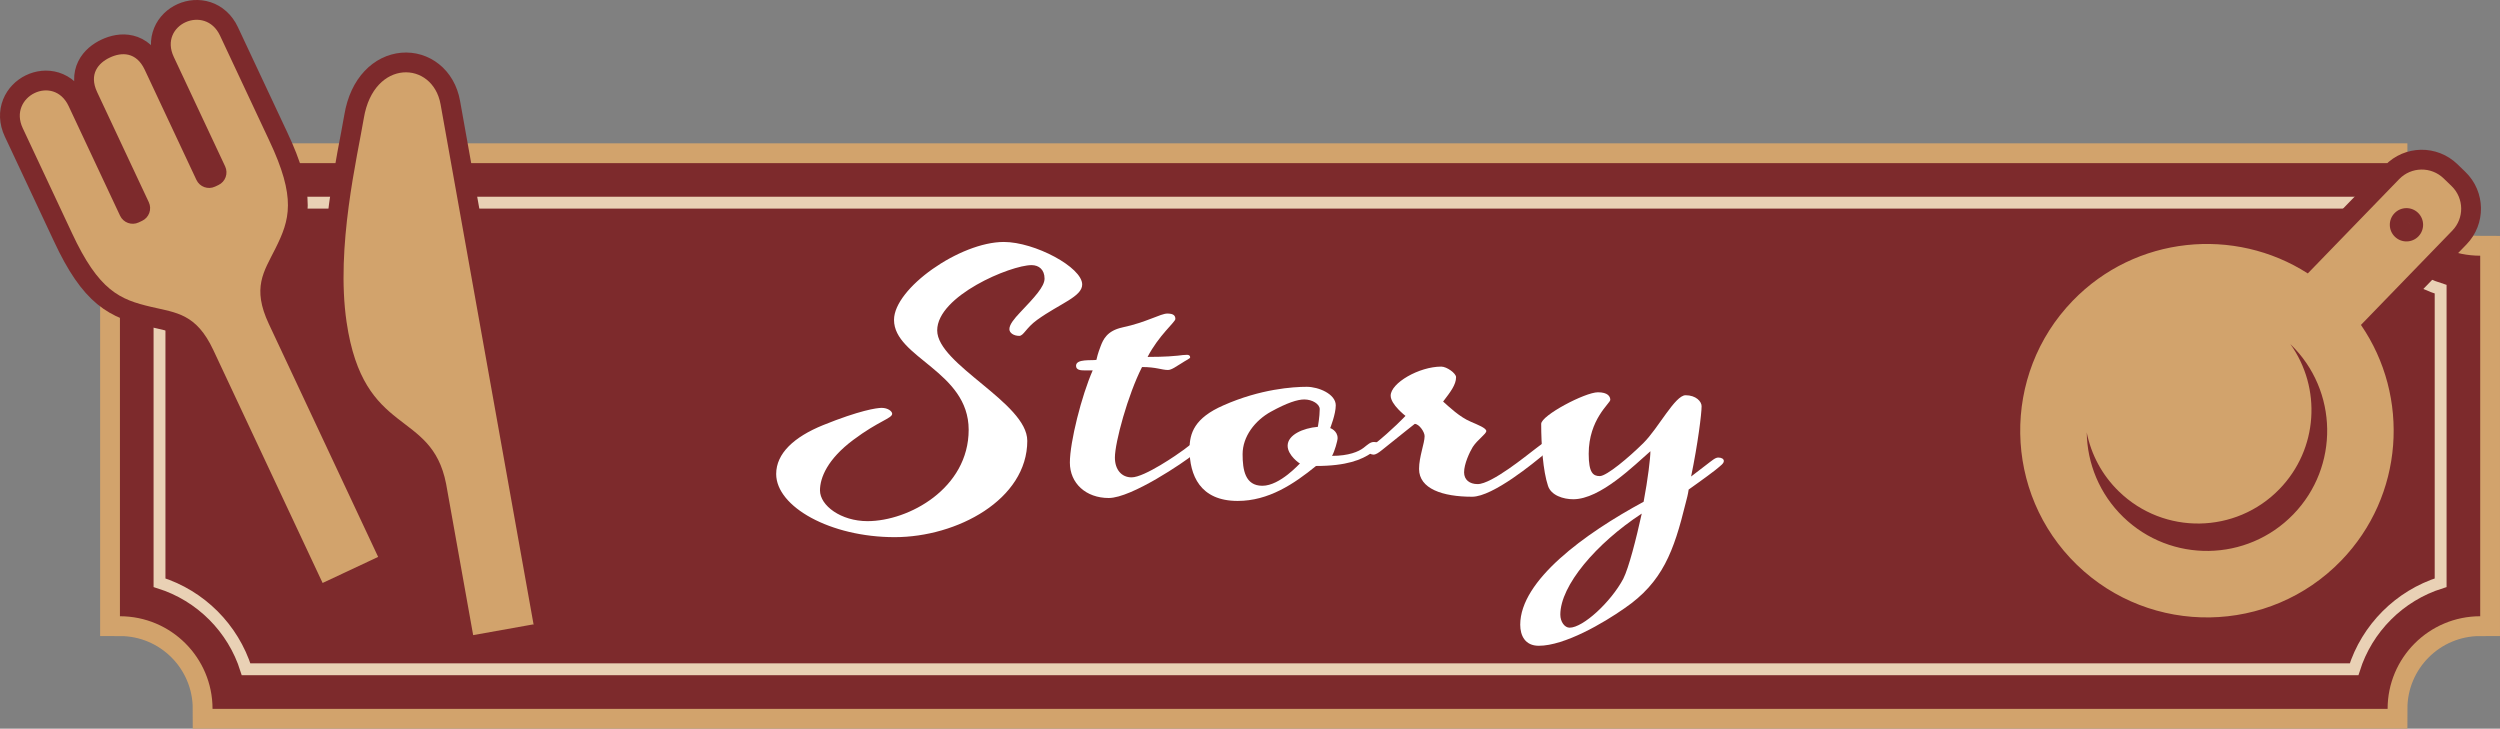
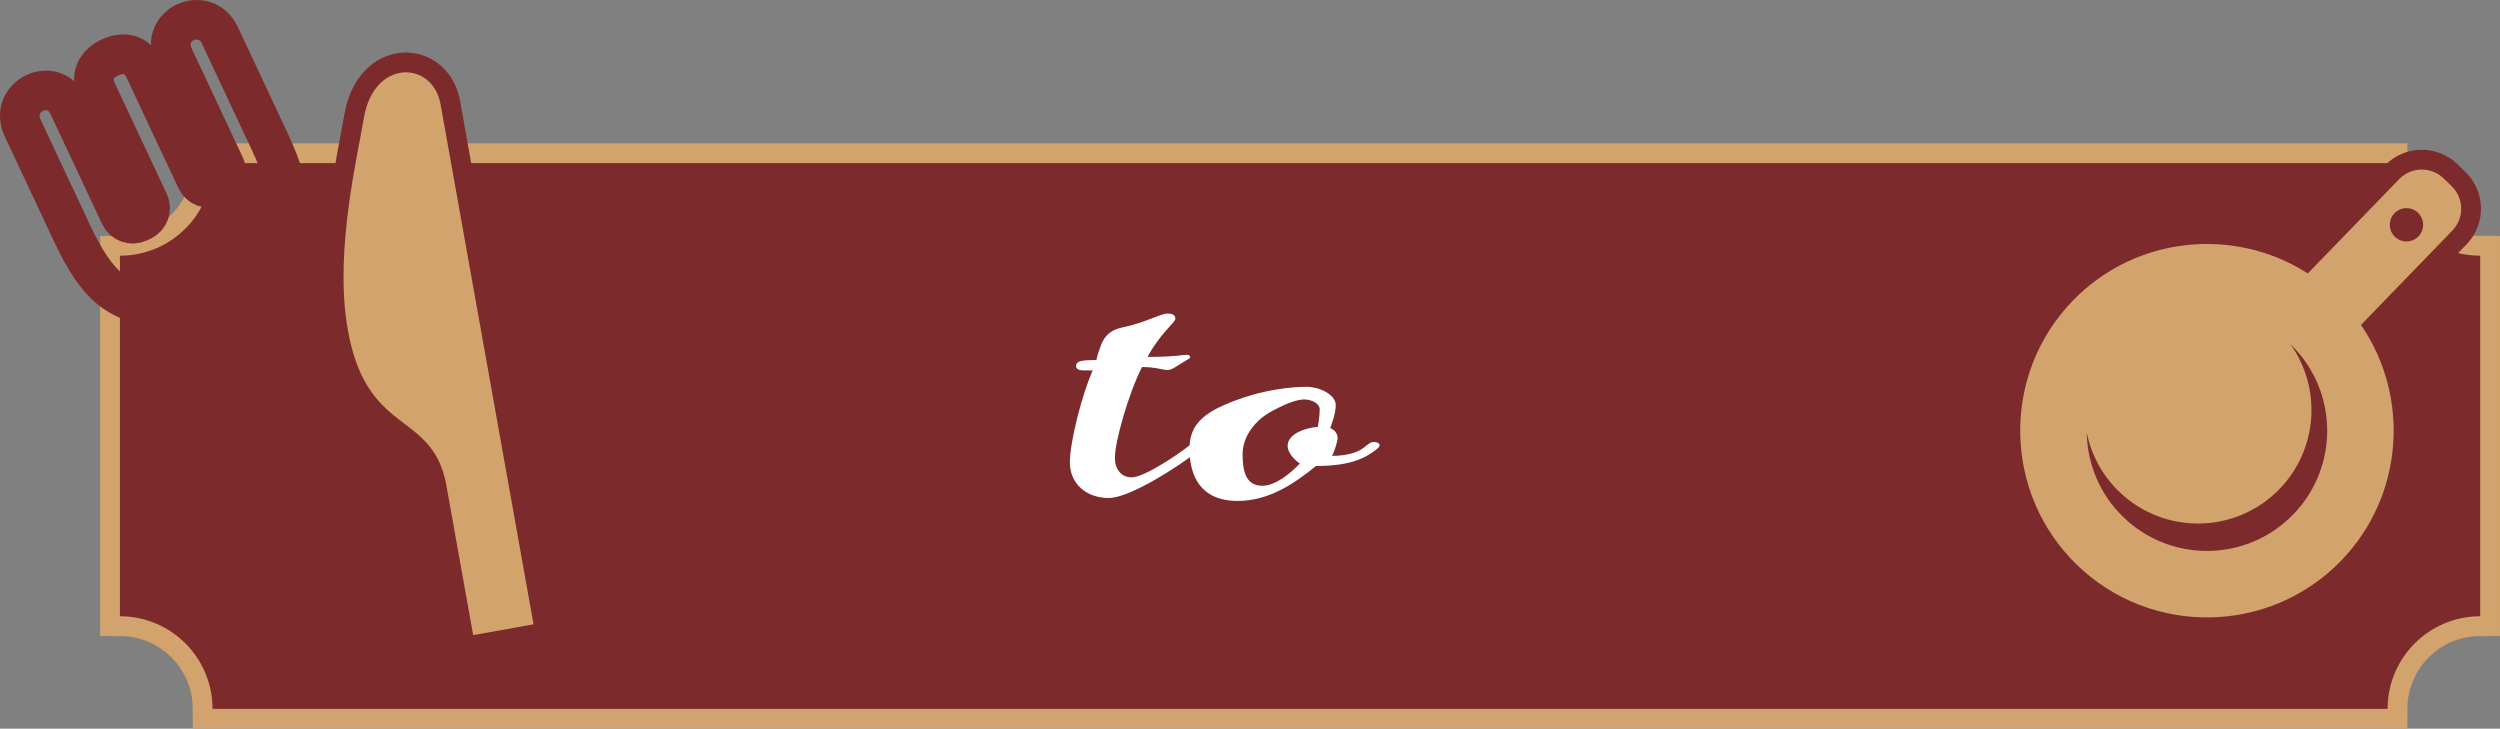
<svg xmlns="http://www.w3.org/2000/svg" id="_レイヤー_2" data-name="レイヤー 2" viewBox="0 0 374.135 109.044">
  <rect x="0" y="0" width="374.135" height="109.044" fill="#808080" stroke="none" />
  <defs>
    <style>
      .cls-1 {
        fill: #fff;
      }

      .cls-2 {
        fill: #7d2a2c;
      }

      .cls-3 {
        stroke: #e9d1b5;
        stroke-width: 1.777px;
      }

      .cls-3, .cls-4, .cls-5 {
        fill: none;
      }

      .cls-3, .cls-5 {
        stroke-miterlimit: 10;
      }

      .cls-6 {
        fill: #d2a36c;
      }

      .cls-4 {
        stroke: #7d2a2c;
        stroke-linecap: round;
        stroke-linejoin: round;
        stroke-width: 5.923px;
      }

      .cls-5 {
        stroke: #d2a36c;
        stroke-width: 5.923px;
      }
    </style>
  </defs>
  <g id="_レイヤー_1-2" data-name="レイヤー 1">
    <g>
      <g>
        <path class="cls-5" d="m357.315,106.083l-325.508-0c0-7.654-6.204-13.858-13.858-13.858l0-53.958c7.654 0,13.858-6.204,13.858-13.858l325.508 0c-0,7.654,6.204,13.858,13.858,13.858l-0,53.958c-7.654-0-13.858,6.204-13.858,13.858Z" />
        <path class="cls-2" d="m357.315,106.083l-325.508-0c0-7.654-6.204-13.858-13.858-13.858l0-53.958c7.654 0,13.858-6.204,13.858-13.858l325.508 0c-0,7.654,6.204,13.858,13.858,13.858l-0,53.958c-7.654-0-13.858,6.204-13.858,13.858Z" />
-         <path class="cls-3" d="m36.825,100.16c-1.935-6.152-6.801-11.019-12.953-12.953l0-43.923c6.152-1.935,11.018-6.801,12.953-12.953h315.473c1.935,6.152,6.8,11.019,12.953,12.953v43.924c-6.152,1.935-11.018,6.8-12.952,12.952H36.825Z" />
      </g>
      <g>
        <path class="cls-4" d="m25.998,8.501l7.696,16.401c.493,1.051.041,2.297-1.005,2.788l-.507.238c-1.047.491-2.296.044-2.789-1.008l-7.731-16.476c-1.268-2.703-3.465-2.657-5.209-1.839-1.743.818-3.183,2.478-1.915,5.181l7.731,16.476c.493,1.051.039,2.298-1.008,2.789l-.507.238c-1.047.491-2.293.042-2.787-1.009l-7.696-16.401c-2.27-4.838-9.092-1.437-6.873,3.291,2.657,5.662,7.349,15.662,7.349,15.662,4.047,8.711,7.186,9.995,11.889,11.096,3.79.884,6.74,1.026,9.283,6.446l16.36,34.868,8.311-3.9-16.36-34.868c-2.543-5.42-.767-7.779.975-11.26,2.161-4.321,3.178-7.555-.935-16.235,0,0-4.692-10-7.349-15.662-2.218-4.728-9.194-1.656-6.923,3.183Z" />
-         <path class="cls-6" d="m25.998,8.501l7.696,16.401c.493,1.051.041,2.297-1.005,2.788l-.507.238c-1.047.491-2.296.044-2.789-1.008l-7.731-16.476c-1.268-2.703-3.465-2.657-5.209-1.839-1.743.818-3.183,2.478-1.915,5.181l7.731,16.476c.493,1.051.039,2.298-1.008,2.789l-.507.238c-1.047.491-2.293.042-2.787-1.009l-7.696-16.401c-2.27-4.838-9.092-1.437-6.873,3.291,2.657,5.662,7.349,15.662,7.349,15.662,4.047,8.711,7.186,9.995,11.889,11.096,3.79.884,6.74,1.026,9.283,6.446l16.36,34.868,8.311-3.9-16.36-34.868c-2.543-5.42-.767-7.779.975-11.26,2.161-4.321,3.178-7.555-.935-16.235,0,0-4.692-10-7.349-15.662-2.218-4.728-9.194-1.656-6.923,3.183Z" />
      </g>
      <g>
        <path class="cls-4" d="m54.451,17.669c-.957,5.724-4.227,19.318-2.586,30.515,2.549,17.38,12.683,12.93,14.896,24.219l4.049,22.646,8.994-1.608.064.105-.02-.112c-.271-1.513-3.492-19.534-6.779-37.916-3.251-18.184-6.563-36.707-7.134-39.901-1.173-6.562-9.993-6.855-11.484,2.053Z" />
        <path class="cls-6" d="m54.451,17.669c-.957,5.724-4.227,19.318-2.586,30.515,2.549,17.38,12.683,12.93,14.896,24.219l4.049,22.646,8.994-1.608.064.105-.02-.112c-.271-1.513-3.492-19.534-6.779-37.916-3.251-18.184-6.563-36.707-7.134-39.901-1.173-6.562-9.993-6.855-11.484,2.053Z" />
      </g>
      <g>
        <path class="cls-4" d="m366.894,27.854l-1.19-1.152c-1.868-1.81-4.846-1.762-6.656.104l-13.676,14.114c-10.966-7.037-25.765-5.631-35.173,4.08-10.728,11.071-10.449,28.806.624,39.535,11.073,10.727,28.808,10.447,39.533-.623,9.41-9.713,10.351-24.546,2.97-35.286l13.674-14.114c1.81-1.866,1.762-4.846-.106-6.658Zm-23.691,49.122c-6.915,7.137-18.307,7.317-25.446.402-3.574-3.463-5.401-8.049-5.469-12.66.653,3.259,2.263,6.359,4.831,8.845,6.737,6.528,17.49,6.357,24.018-.378,5.801-5.986,6.308-15.14,1.626-21.686.012.01.027.022.037.035,7.139,6.913,7.317,18.305.404,25.442Zm18.724-41.602c-.96.989-2.537,1.013-3.524.055-.989-.958-1.013-2.535-.055-3.522.956-.989,2.535-1.015,3.522-.057.987.96,1.013,2.535.057,3.524Z" />
        <path class="cls-6" d="m366.894,27.854l-1.19-1.152c-1.868-1.81-4.846-1.762-6.656.104l-13.676,14.114c-10.966-7.037-25.765-5.631-35.173,4.08-10.728,11.071-10.449,28.806.624,39.535,11.073,10.727,28.808,10.447,39.533-.623,9.41-9.713,10.351-24.546,2.97-35.286l13.674-14.114c1.81-1.866,1.762-4.846-.106-6.658Zm-23.691,49.122c-6.915,7.137-18.307,7.317-25.446.402-3.574-3.463-5.401-8.049-5.469-12.66.653,3.259,2.263,6.359,4.831,8.845,6.737,6.528,17.49,6.357,24.018-.378,5.801-5.986,6.308-15.14,1.626-21.686.012.01.027.022.037.035,7.139,6.913,7.317,18.305.404,25.442Zm18.724-41.602c-.96.989-2.537,1.013-3.524.055-.989-.958-1.013-2.535-.055-3.522.956-.989,2.535-1.015,3.522-.057.987.96,1.013,2.535.057,3.524Z" />
      </g>
    </g>
    <g>
-       <path class="cls-1" d="m153.738,65.955c0,8.822-10.526,14.432-19.851,14.432-9.603,0-17.728-4.538-17.728-9.453,0-3.088,2.678-5.546,7.017-7.311,5.448-2.205,8.033-2.583,8.771-2.583.923,0,1.57.504,1.57.882,0,.693-2.031,1.071-5.817,3.907-3.878,2.898-4.986,5.672-4.986,7.562,0,2.269,3.139,4.6,7.109,4.6,6.186,0,15.142-4.915,15.142-13.675s-11.172-10.776-11.172-16.447c0-4.727,9.879-11.659,16.435-11.659,4.616,0,11.726,3.781,11.726,6.365,0,1.827-3.324,2.836-6.74,5.294-1.662,1.197-2.031,2.395-2.678,2.395-.831,0-1.478-.441-1.478-1.009,0-.693.739-1.575,1.57-2.458,2.216-2.331,3.693-3.906,3.693-5.104,0-1.323-.831-2.017-1.939-2.017-3.139,0-14.127,4.601-14.127,9.769,0,5.104,13.48,10.839,13.48,16.511Z" />
      <path class="cls-1" d="m167.957,49.003c3.601-.756,5.725-2.079,6.74-2.079s1.2.378,1.2.818c0,.441-2.493,2.458-4.155,5.672.554,0,2.77,0,4.524-.188.554-.063.923-.126,1.385-.126.277,0,.461.126.461.378,0,.188-.646.441-1.292.882-.739.441-1.478,1.009-2.031,1.009-.923,0-1.754-.441-3.878-.441-2.124,4.159-4.062,11.28-4.062,13.549,0,1.828,1.016,2.962,2.493,2.962,1.939,0,6.925-3.466,7.848-4.159s1.385-1.134,1.847-1.134c.462,0,.831.188.831.504,0,.378-.369.63-1.292,1.387-1.293,1.071-9.233,6.49-12.649,6.49-3.417,0-5.817-2.205-5.817-5.293s1.754-10.021,3.416-13.802h-1.2c-.646,0-1.292-.062-1.292-.693,0-1.071,2.308-.756,3.047-.882.092-.378.185-.882.646-2.08.369-.945.923-2.269,3.231-2.772Z" />
      <path class="cls-1" d="m199.902,60.661c0,1.324-.831,3.403-.831,3.403,0,0,1.108.378,1.108,1.513,0,.378-.461,2.017-.831,2.646,2.493,0,3.97-.63,4.709-1.197.646-.504,1.016-.882,1.57-.882.461,0,.831.188.831.504,0,.314-.554.693-1.2,1.134-1.477,1.009-3.693,1.954-8.31,1.954-3.324,2.71-7.11,5.23-11.726,5.23-5.632,0-7.202-3.844-7.202-7.751,0-2.396.739-4.664,5.079-6.555,5.54-2.457,10.433-2.772,12.464-2.772,1.754,0,4.34,1.071,4.34,2.772Zm-9.695.945c-2.401,1.323-4.247,3.719-4.247,6.365,0,2.332.369,4.727,2.955,4.727,2.677,0,5.632-3.403,5.632-3.34,0,.062-1.847-1.197-1.847-2.647,0-1.638,2.309-2.646,4.524-2.836,0,0,.277-1.512.277-2.646,0-.756-1.108-1.449-2.308-1.449-1.016,0-2.585.504-4.986,1.827Z" />
-       <path class="cls-1" d="m220.121,63.119c1.016.441,2.309.945,2.309,1.387s-1.293,1.26-2.031,2.395c-.462.756-1.293,2.521-1.293,3.781,0,1.134.831,1.765,2.031,1.765,2.124,0,7.479-4.411,8.495-5.168,1.016-.756,1.385-1.134,1.847-1.134.461,0,.831.188.831.504,0,.378-.37.63-1.293,1.387-1.292,1.071-7.571,6.302-10.71,6.302-4.432,0-7.94-1.197-7.94-4.159,0-1.828.831-3.845.831-4.916,0-.63-.831-1.827-1.477-1.827,0,0-1.847,1.449-4.894,3.907-.554.44-.923.693-1.293.693-.369,0-.738-.253-.738-.505,0-.314.185-.504.831-1.008,2.77-2.206,4.708-4.285,4.708-4.285,0,0-2.216-1.702-2.216-3.025,0-1.891,4.247-4.349,7.571-4.349.831,0,2.216,1.009,2.216,1.576,0,1.134-.831,2.205-1.939,3.655.923.819,2.493,2.331,4.155,3.024Z" />
-       <path class="cls-1" d="m235.447,74.715c-1.478,0-3.324-.567-3.786-2.017-.739-2.206-1.016-6.113-1.016-9.264,0-1.261,6.555-4.727,8.494-4.727,1.478,0,1.847.63,1.847,1.134,0,.505-3.231,2.899-3.231,8.066,0,2.836.646,3.341,1.662,3.341s4.339-2.773,6.555-4.979c2.216-2.206,4.709-7.121,6.279-7.121,1.569,0,2.4.945,2.4,1.638,0,1.135-.554,5.609-1.57,10.524l2.216-1.701c.923-.693,1.385-1.135,1.847-1.135.461,0,.831.189.831.505,0,.378-.369.63-1.292,1.386-1.292,1.009-3.97,2.899-3.97,2.899-.092.692-.277,1.386-.461,2.079-1.754,7.121-3.417,11.784-9.141,15.691-3.139,2.206-8.956,5.609-12.834,5.609-2.031,0-2.77-1.513-2.77-3.151,0-6.617,9.603-13.612,18.466-18.401.646-3.403,1.016-6.554,1.016-7.562-2.4,2.08-7.479,7.185-11.541,7.185Zm10.249,2.143c-6.833,4.475-12.188,10.776-12.188,15.124,0,1.071.646,1.954,1.385,1.954,2.031,0,6.186-3.845,8.033-7.311.831-1.639,1.939-5.986,2.77-9.768Z" />
    </g>
  </g>
</svg>